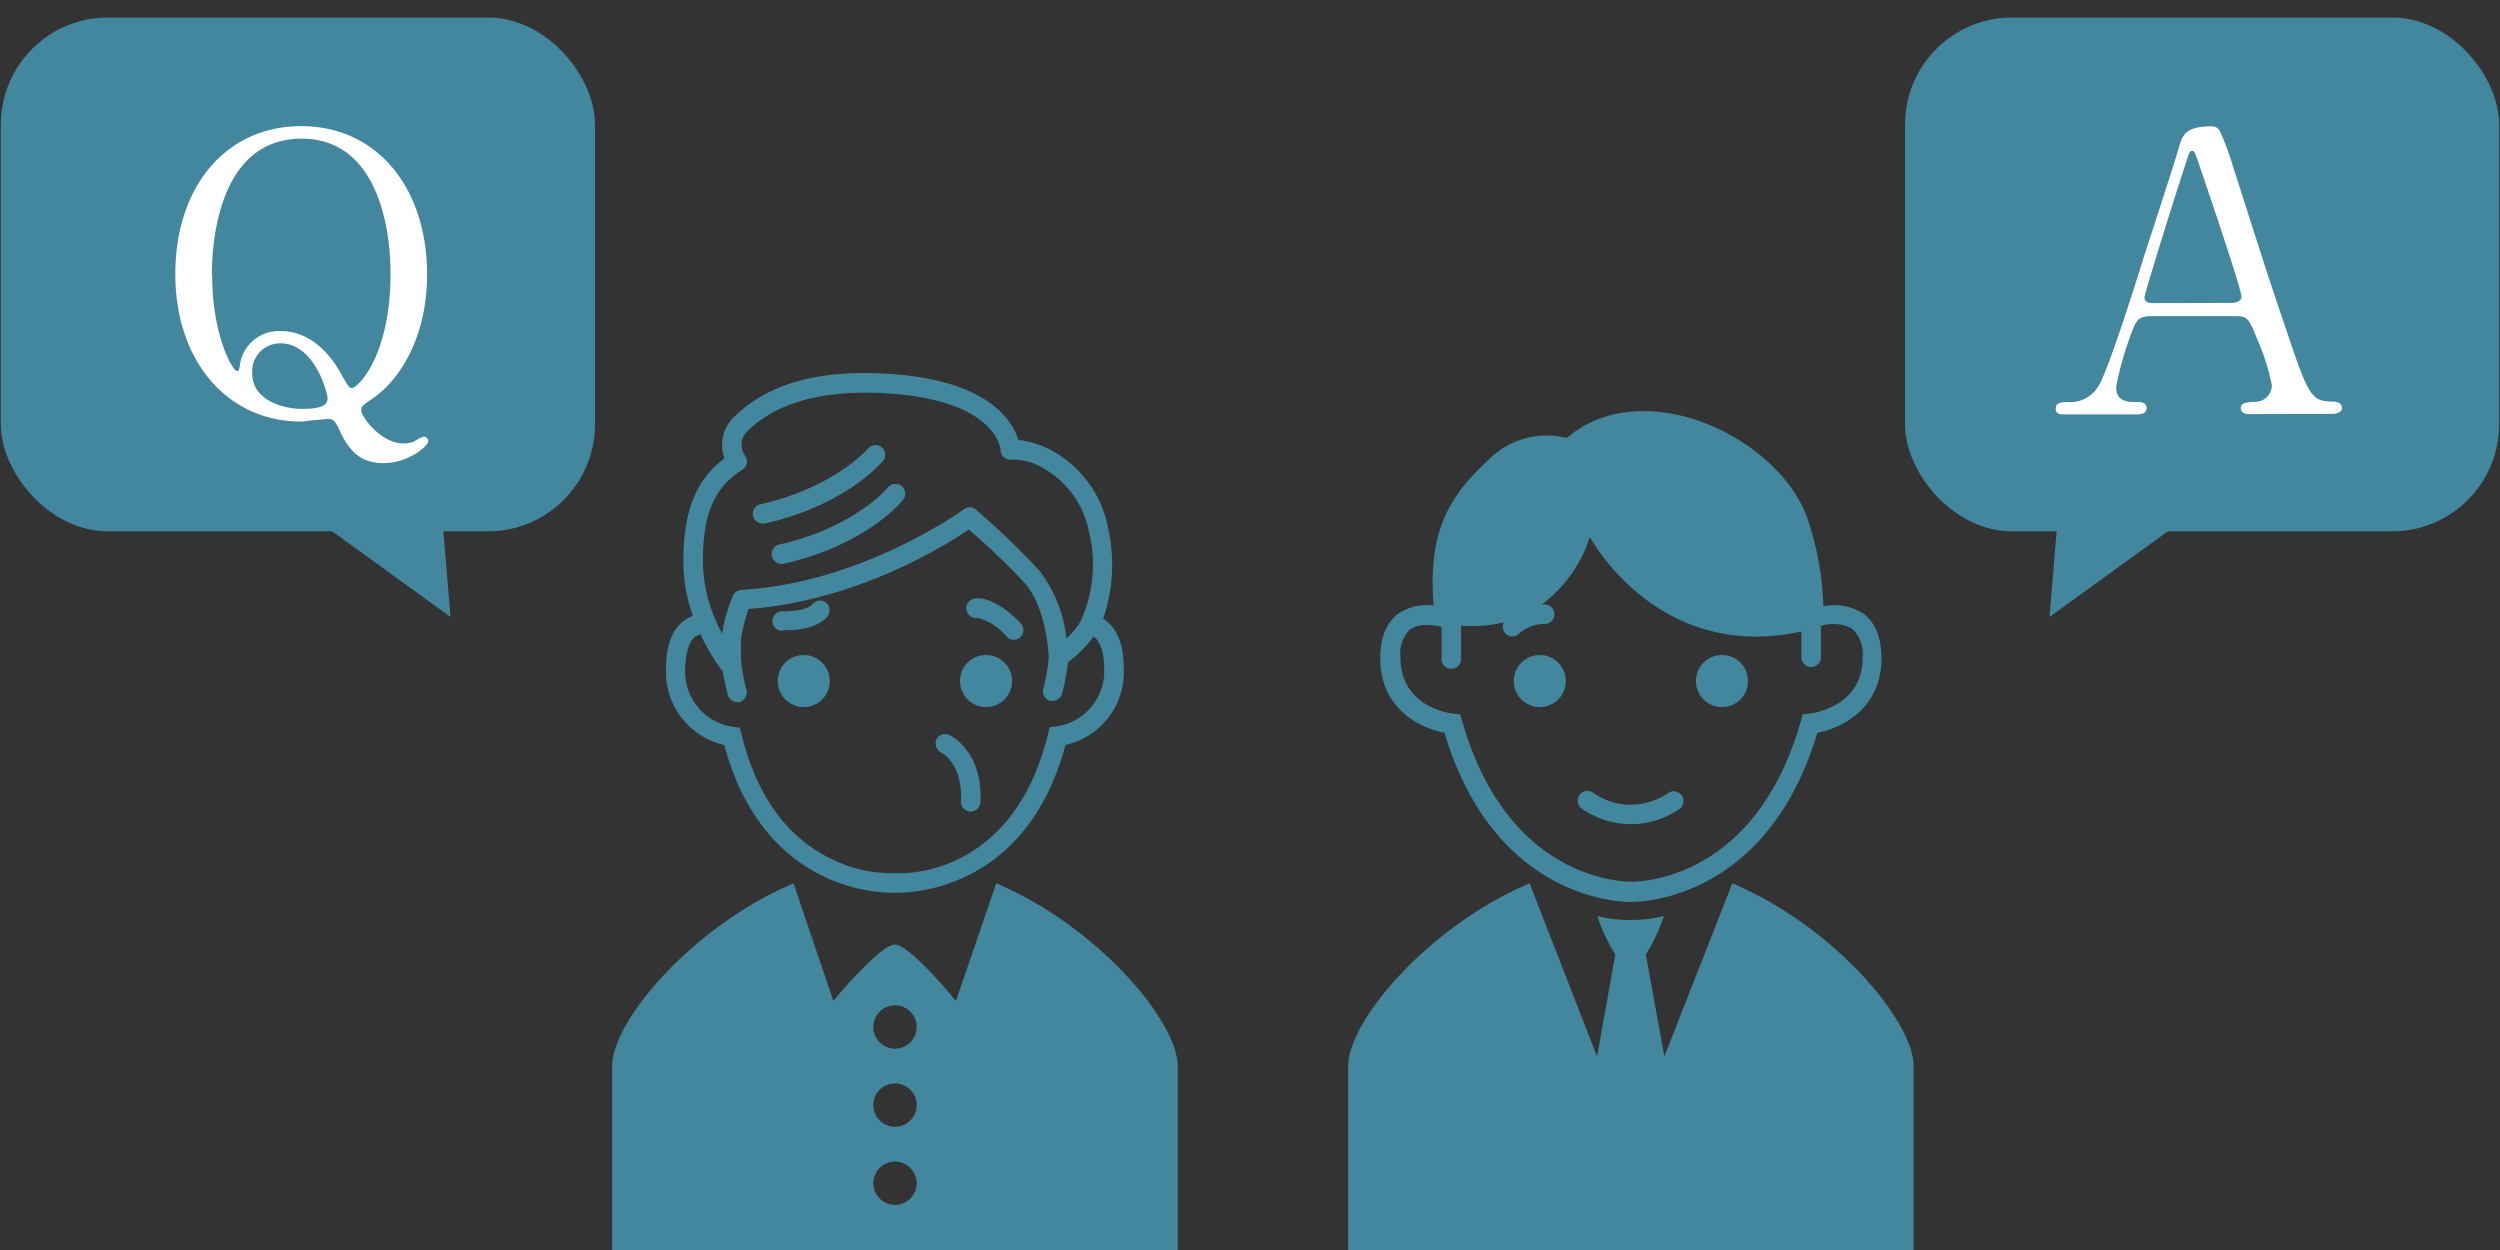
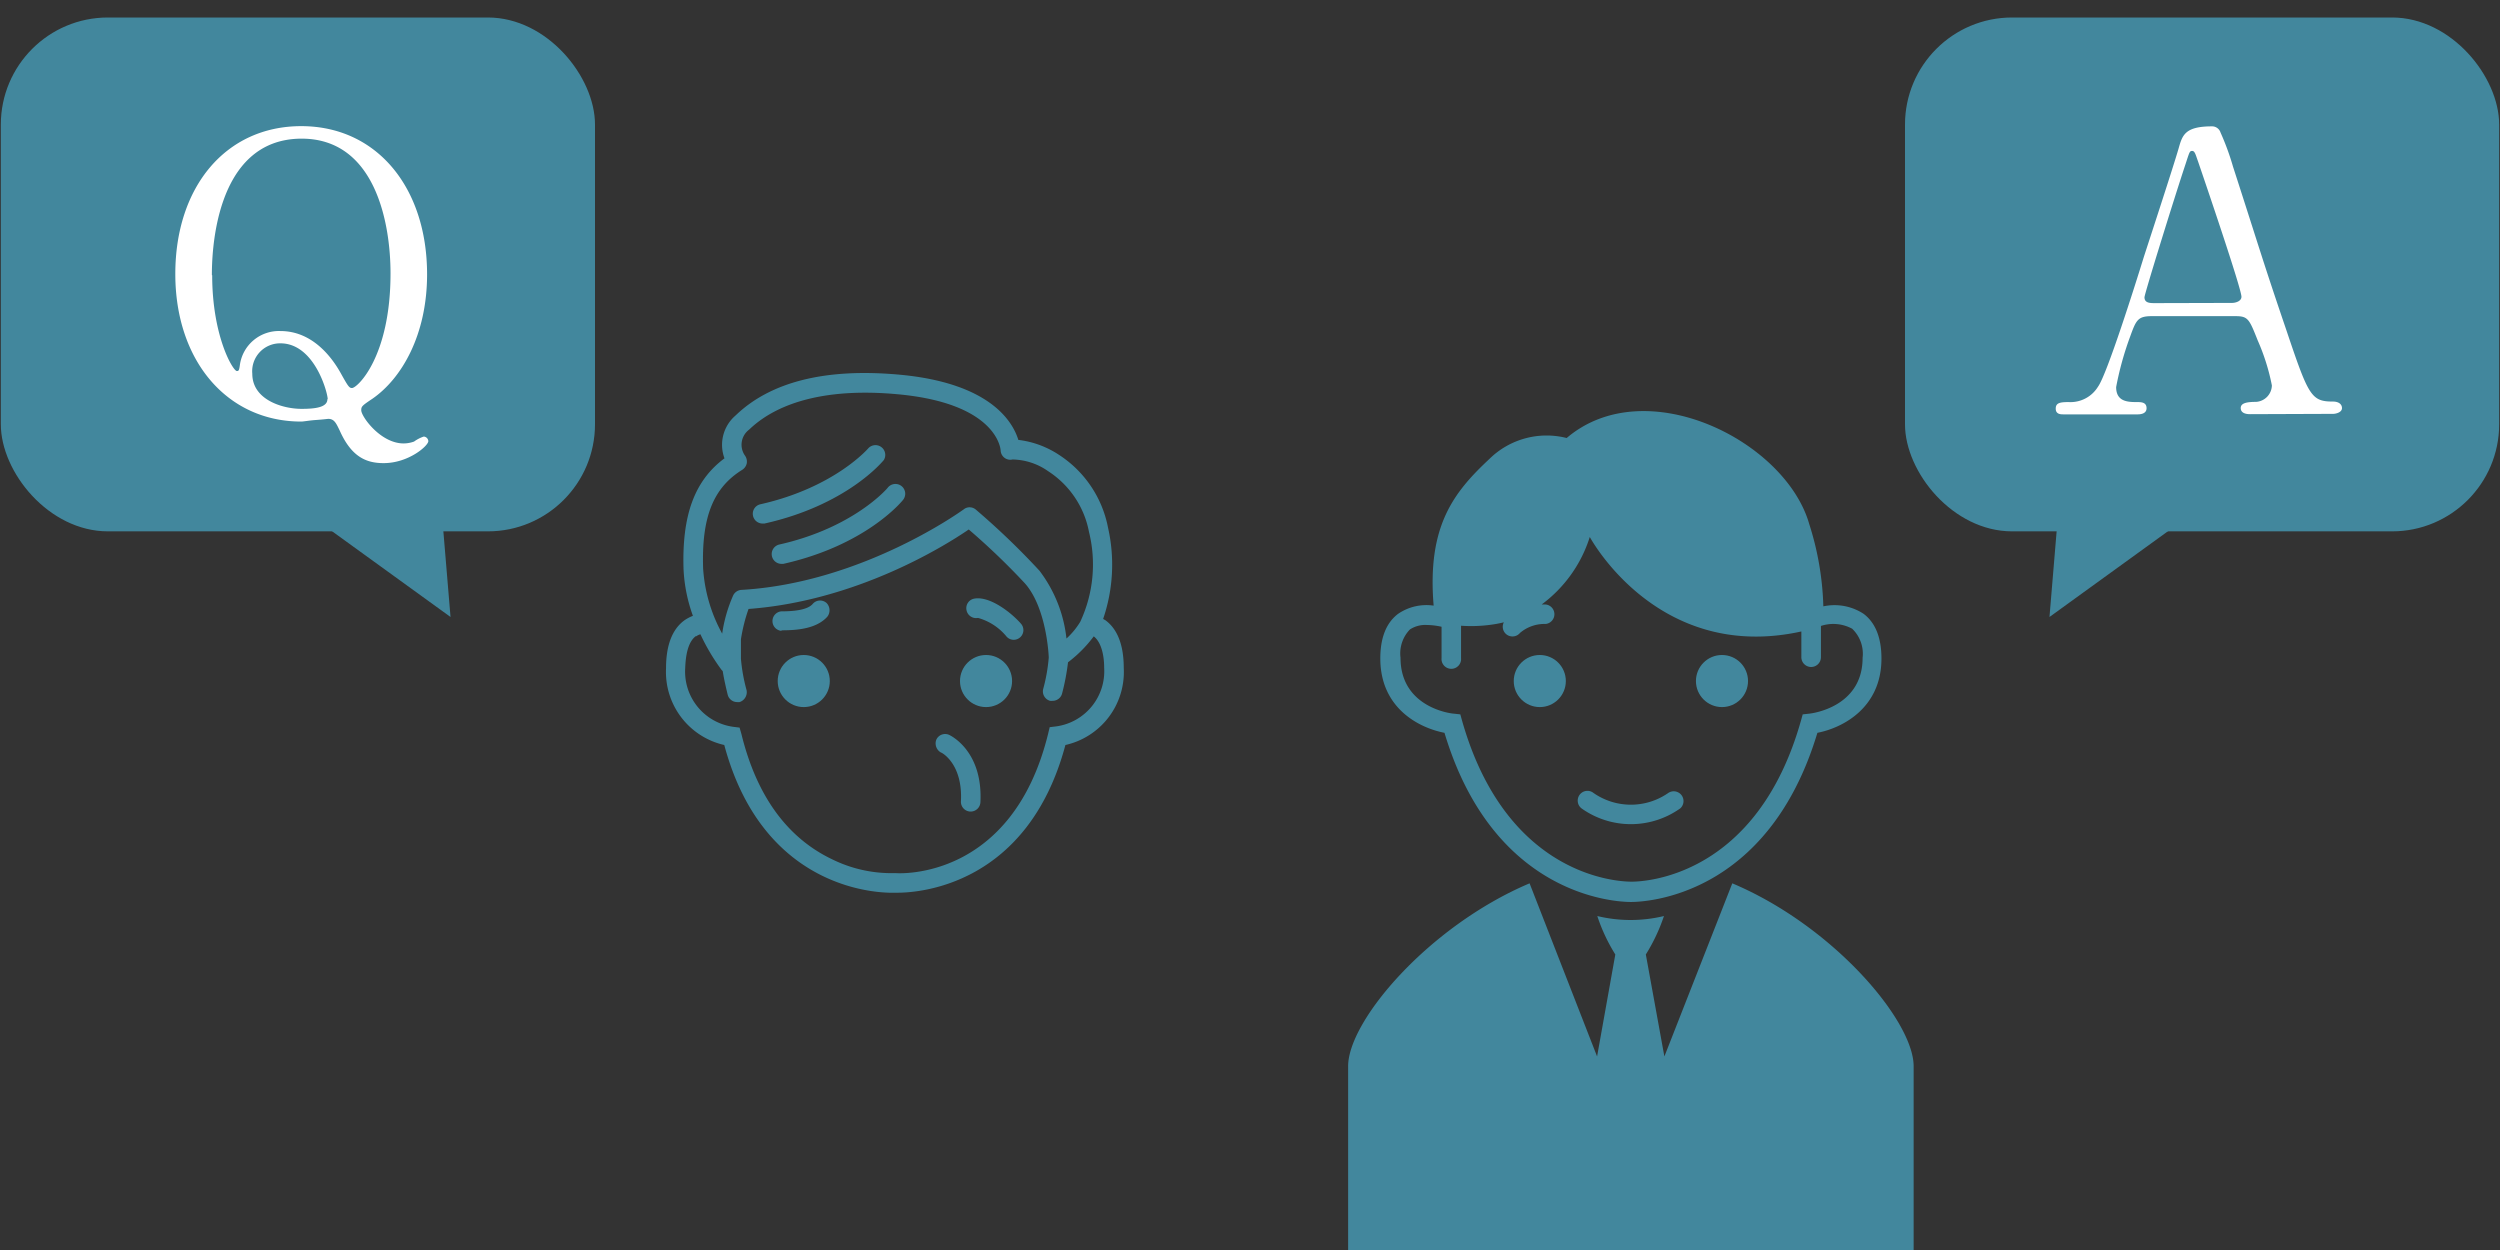
<svg xmlns="http://www.w3.org/2000/svg" id="レイヤー_2" data-name="レイヤー 2" viewBox="0 0 240 120">
  <rect x="0" y="0" width="240" height="120" fill="#333333" stroke="none" />
  <defs>
    <style>.cls-1{fill:#42879d;}.cls-2{fill:#fff;}</style>
  </defs>
  <circle class="cls-1" cx="147.82" cy="65.38" r="2.5" />
  <path class="cls-1" d="M151.82,77.6a8.17,8.17,0,0,0,9.49,0,.94.94,0,0,0-1.15-1.48,6.28,6.28,0,0,1-7.19,0,.93.93,0,0,0-1.31.16A.94.94,0,0,0,151.82,77.6Z" />
  <path class="cls-1" d="M138.67,70.35c4.73,15.78,16.55,16.24,17.9,16.24s13.16-.46,17.9-16.24c2.43-.47,6.15-2.4,6.15-7.13,0-2-.58-3.44-1.71-4.29a5.09,5.09,0,0,0-3.87-.72,28.24,28.24,0,0,0-1.35-7.89c-2.27-8-15.71-14.73-23.29-8.27a7.83,7.83,0,0,0-7.41,2c-3.43,3.21-6,6.43-5.36,14.09a4.82,4.82,0,0,0-3.4.78c-1.14.85-1.72,2.29-1.72,4.29C132.51,68,136.24,69.88,138.67,70.35Zm-3.32-9.92A2.69,2.69,0,0,1,137,60a6.57,6.57,0,0,1,1.39.17h0v3a.94.94,0,1,0,1.87,0V60.68h0v-.61a13.92,13.92,0,0,0,2.67-.07,11.1,11.1,0,0,0,1.44-.26.93.93,0,0,0,.83,1.36.93.93,0,0,0,.72-.34,3.63,3.63,0,0,1,2.46-.86h0a.94.94,0,0,0,0-1.87H148a12.86,12.86,0,0,0,4.62-6.48s6.48,12.12,20.31,9.07v0h0v2.47a.94.94,0,0,0,1.88,0v-3h0a3.79,3.79,0,0,1,3,.27,3.32,3.32,0,0,1,1,2.79c0,4.76-4.91,5.34-5.11,5.36l-.64.07-.17.61c-4.24,15-15,15.45-16.26,15.45s-12-.43-16.27-15.45l-.17-.61-.63-.07c-.21,0-5.11-.57-5.11-5.36A3.32,3.32,0,0,1,135.35,60.43Z" />
  <circle class="cls-1" cx="165.31" cy="65.38" r="2.5" />
  <path class="cls-1" d="M166.3,84.8l-6.52,16.62L158,91.63a17.3,17.3,0,0,0,1.74-3.69,13.66,13.66,0,0,1-6.4,0,17,17,0,0,0,1.73,3.69l-1.75,9.79L146.84,84.8c-9.66,4.09-17.42,13.18-17.42,17.56V120h54.29V102.36C183.71,98,176,88.89,166.3,84.8Z" />
  <circle class="cls-1" cx="77.16" cy="65.38" r="2.5" />
  <path class="cls-1" d="M75.05,60.51c1.48,0,3.31-.15,4.36-1.29a1,1,0,0,0-.06-1.33A.93.93,0,0,0,78,58c-.42.46-1.42.69-3,.69a.94.94,0,0,0,0,1.87Z" />
  <circle class="cls-1" cx="94.66" cy="65.38" r="2.5" />
  <path class="cls-1" d="M69.53,71.52C73.37,85.85,84.91,85.74,85.91,85.7h.27c2,0,12.49-.67,16.1-14.18a7.18,7.18,0,0,0,5.6-7.39c0-2.2-.6-3.75-1.78-4.6l-.2-.11a16.09,16.09,0,0,0,.47-8.77,10.74,10.74,0,0,0-4.73-7,9,9,0,0,0-3.88-1.42c-.54-1.76-2.71-5.46-11.4-6.26-7.08-.65-12.38.67-15.75,3.92A3.71,3.71,0,0,0,69.55,44c-2.88,2.14-4.09,5.46-3.93,10.64a15.17,15.17,0,0,0,.9,4.48,3.81,3.81,0,0,0-.8.42c-1.18.85-1.78,2.4-1.78,4.6A7.19,7.19,0,0,0,69.53,71.52ZM71.26,45.1a1,1,0,0,0,.43-.62,1,1,0,0,0-.17-.74,1.81,1.81,0,0,1,.39-2.49c2.92-2.81,7.86-4,14.28-3.4,9.48.87,9.86,5.21,9.87,5.38a.94.94,0,0,0,.36.71.91.91,0,0,0,.78.17,6.11,6.11,0,0,1,3.43,1.13,8.9,8.9,0,0,1,3.91,5.81,13,13,0,0,1-.84,8.65,7.31,7.31,0,0,1-1.32,1.6,13.07,13.07,0,0,0-2.59-6.51,71.86,71.86,0,0,0-6.1-5.86.92.92,0,0,0-.6-.23.88.88,0,0,0-.56.19c-.1.07-9.71,7.07-21.36,7.74a.94.94,0,0,0-.78.52,14,14,0,0,0-1.06,3.68,14.94,14.94,0,0,1-1.83-6.26C67.34,49.67,68.46,46.83,71.26,45.1Zm-4.45,16a1.43,1.43,0,0,1,.43-.21,19.8,19.8,0,0,0,2,3.38,1,1,0,0,0,.14.15c.16,1,.44,2.11.48,2.28a.94.94,0,0,0,.9.7,1,1,0,0,0,.24,0,1,1,0,0,0,.67-1.15,16.63,16.63,0,0,1-.54-3V61.48h0v-.11a16.26,16.26,0,0,1,.73-2.91C82.23,57.69,90.7,52.41,93,50.83A67.08,67.08,0,0,1,98.39,56c2.08,2.35,2.29,6.92,2.29,7.13a16.55,16.55,0,0,1-.53,3,.94.94,0,0,0,.66,1.15,1,1,0,0,0,.24,0,.94.94,0,0,0,.91-.7,22.1,22.1,0,0,0,.57-3A12.34,12.34,0,0,0,105,61.09c.79.61,1,2,1,3a5.35,5.35,0,0,1-4.58,5.64l-.65.08-.15.63C97.19,84.42,86.43,83.86,86,83.82h-.14a12.87,12.87,0,0,1-6-1.34c-4.3-2.06-7.23-6.09-8.68-12L71,69.85l-.64-.08a5.35,5.35,0,0,1-4.58-5.64C65.82,63.05,66,61.65,66.81,61.06Z" />
  <path class="cls-1" d="M93.89,59.32a5.42,5.42,0,0,1,2.73,1.78.92.92,0,0,0,1.32.08A.93.93,0,0,0,98,59.86c-.94-1.07-3-2.67-4.48-2.39a.93.93,0,0,0-.74,1.08A.94.94,0,0,0,93.89,59.32Z" />
  <path class="cls-1" d="M90.33,72.24c.08,0,2.1,1.08,1.92,4.67a.94.94,0,0,0,.88,1h.05a.94.94,0,0,0,.94-.89c.25-4.93-2.87-6.41-3-6.47a.93.93,0,0,0-1.23.45A1,1,0,0,0,90.33,72.24Z" />
  <path class="cls-1" d="M74.79,52.28a.94.94,0,0,0,.2,1.85l.21,0c7.88-1.77,11.31-5.92,11.46-6.1a.94.94,0,1,0-1.46-1.18S82,50.66,74.79,52.28Z" />
  <path class="cls-1" d="M73.18,50.26l.21,0c7.88-1.76,11.31-5.92,11.46-6.1A.94.94,0,0,0,83.39,43S80.18,46.79,73,48.41a.93.93,0,0,0-.71,1.11A.94.94,0,0,0,73.18,50.26Z" />
-   <path class="cls-1" d="M95.64,84.8,91.77,96.09s-4.4-5.41-5.86-5.41S80,96.09,80,96.09L76.18,84.8C66.52,88.89,58.76,98,58.76,102.36V120h54.3V102.36C113.06,98,105.3,88.89,95.64,84.8Zm-9.73,30.87A2.08,2.08,0,1,1,88,113.59,2.08,2.08,0,0,1,85.91,115.67Zm0-7.5A2.08,2.08,0,1,1,88,106.09,2.08,2.08,0,0,1,85.91,108.17Zm0-7.5A2.08,2.08,0,1,1,88,98.59,2.08,2.08,0,0,1,85.91,100.67Z" />
  <rect class="cls-1" x="182.88" y="1.68" width="57.04" height="49.33" rx="10.28" />
  <polyline class="cls-1" points="197.78 46.9 196.75 59.23 211.66 48.44" />
  <path class="cls-2" d="M216,39.76c-.41,0-.89-.11-.89-.59s.59-.59,1.48-.59A1.62,1.62,0,0,0,218.1,37a20.34,20.34,0,0,0-1.36-4.32c-.82-2.07-.93-2.33-2.15-2.33h-8c-1.37,0-1.52.37-2.11,2a29.87,29.87,0,0,0-1.33,4.81c0,1.44,1.18,1.44,2.07,1.44.44,0,.85.07.85.59s-.55.59-.85.59h-7.1c-.29,0-.77,0-.77-.55s.4-.63,1.25-.63a3.1,3.1,0,0,0,2.81-1.48c.85-1.15,3.59-9.83,4.4-12.46.48-1.48,2.85-8.72,3.33-10.39.37-1.29.59-2.14,3.22-2.14a.85.85,0,0,1,.81.59A24.78,24.78,0,0,1,214.37,16c2.59,8,2.81,8.91,5.14,15.75,2.11,6.28,2.37,6.8,4.47,6.8.48,0,.85.22.85.63s-.59.55-.85.55Zm-1.74-10.68c.41,0,.92-.19.92-.59,0-.78-3.51-11.06-4.17-13-.23-.63-.3-1-.56-1s-.26.12-.66,1.33c-1,3-3.92,12.39-3.92,12.72,0,.56.55.56,1,.56Z" />
  <rect class="cls-1" x="0.08" y="1.68" width="57.04" height="49.33" rx="10.28" />
  <polyline class="cls-1" points="42.22 46.9 43.25 59.23 28.34 48.44" />
  <path class="cls-2" d="M41,26.34c0,5.81-2.44,10-5.25,11.94-1,.67-1.07.74-1.07,1.11,0,.59,1.85,3.18,4.07,3.18a3,3,0,0,0,1-.18,3.41,3.41,0,0,1,.93-.48.47.47,0,0,1,.44.44c0,.44-1.89,2.11-4.29,2.11-1.63,0-3.07-.56-4.21-3.11-.34-.7-.52-1.14-1.11-1.14,0,0-.59.07-1.19.11s-1.18.15-1.4.15c-7.1,0-12.09-5.81-12.09-14.17s4.84-14.19,12.09-14.19S41,18,41,26.34Zm-20.63.08c0,5.87,2,9.2,2.37,9.2.18,0,.22-.07.29-.59a3.78,3.78,0,0,1,3.89-3.25c3.14,0,5,2.62,5.8,4.06.7,1.26.81,1.41,1.07,1.41.52,0,3.7-3,3.7-11,0-4.88-1.48-12.94-8.54-12.94C20.45,13.33,20.34,24.68,20.34,26.42Zm11.09,11.9c0-.59-1.25-5.36-4.54-5.36a2.68,2.68,0,0,0-2.7,2.92c0,2.51,2.92,3.37,4.73,3.37C30.29,39.25,31.43,39.1,31.43,38.32Z" />
</svg>